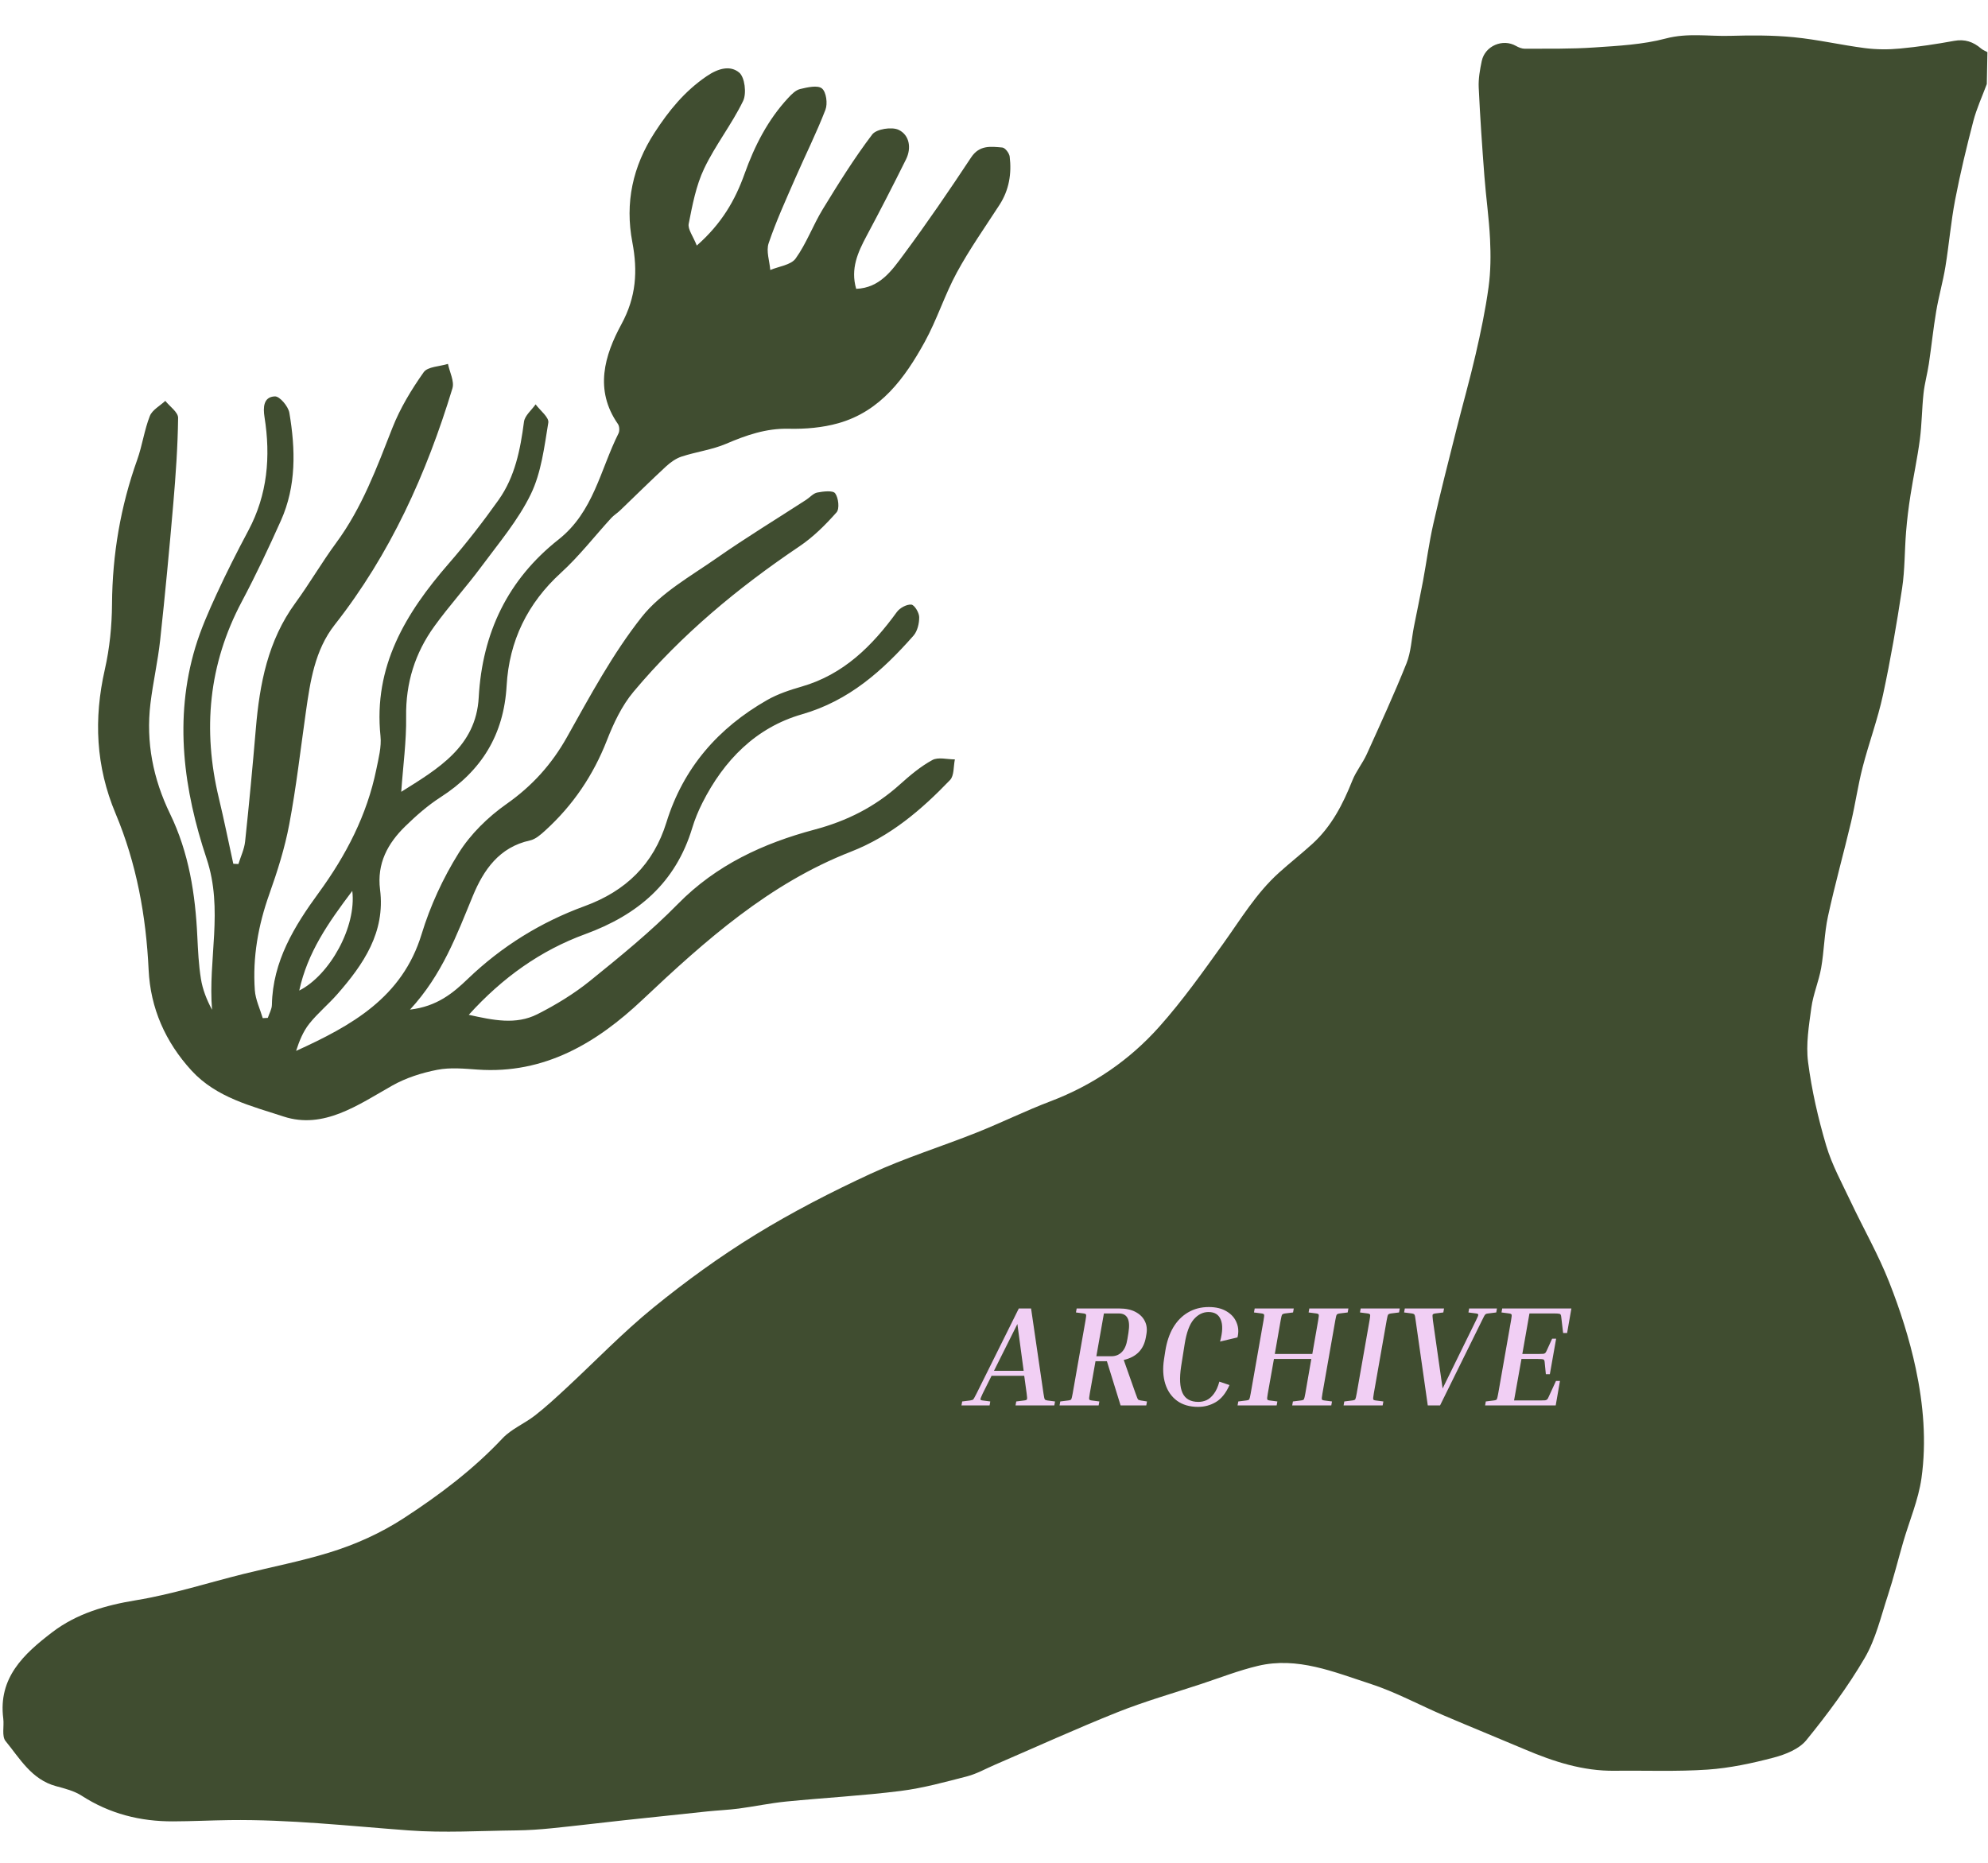
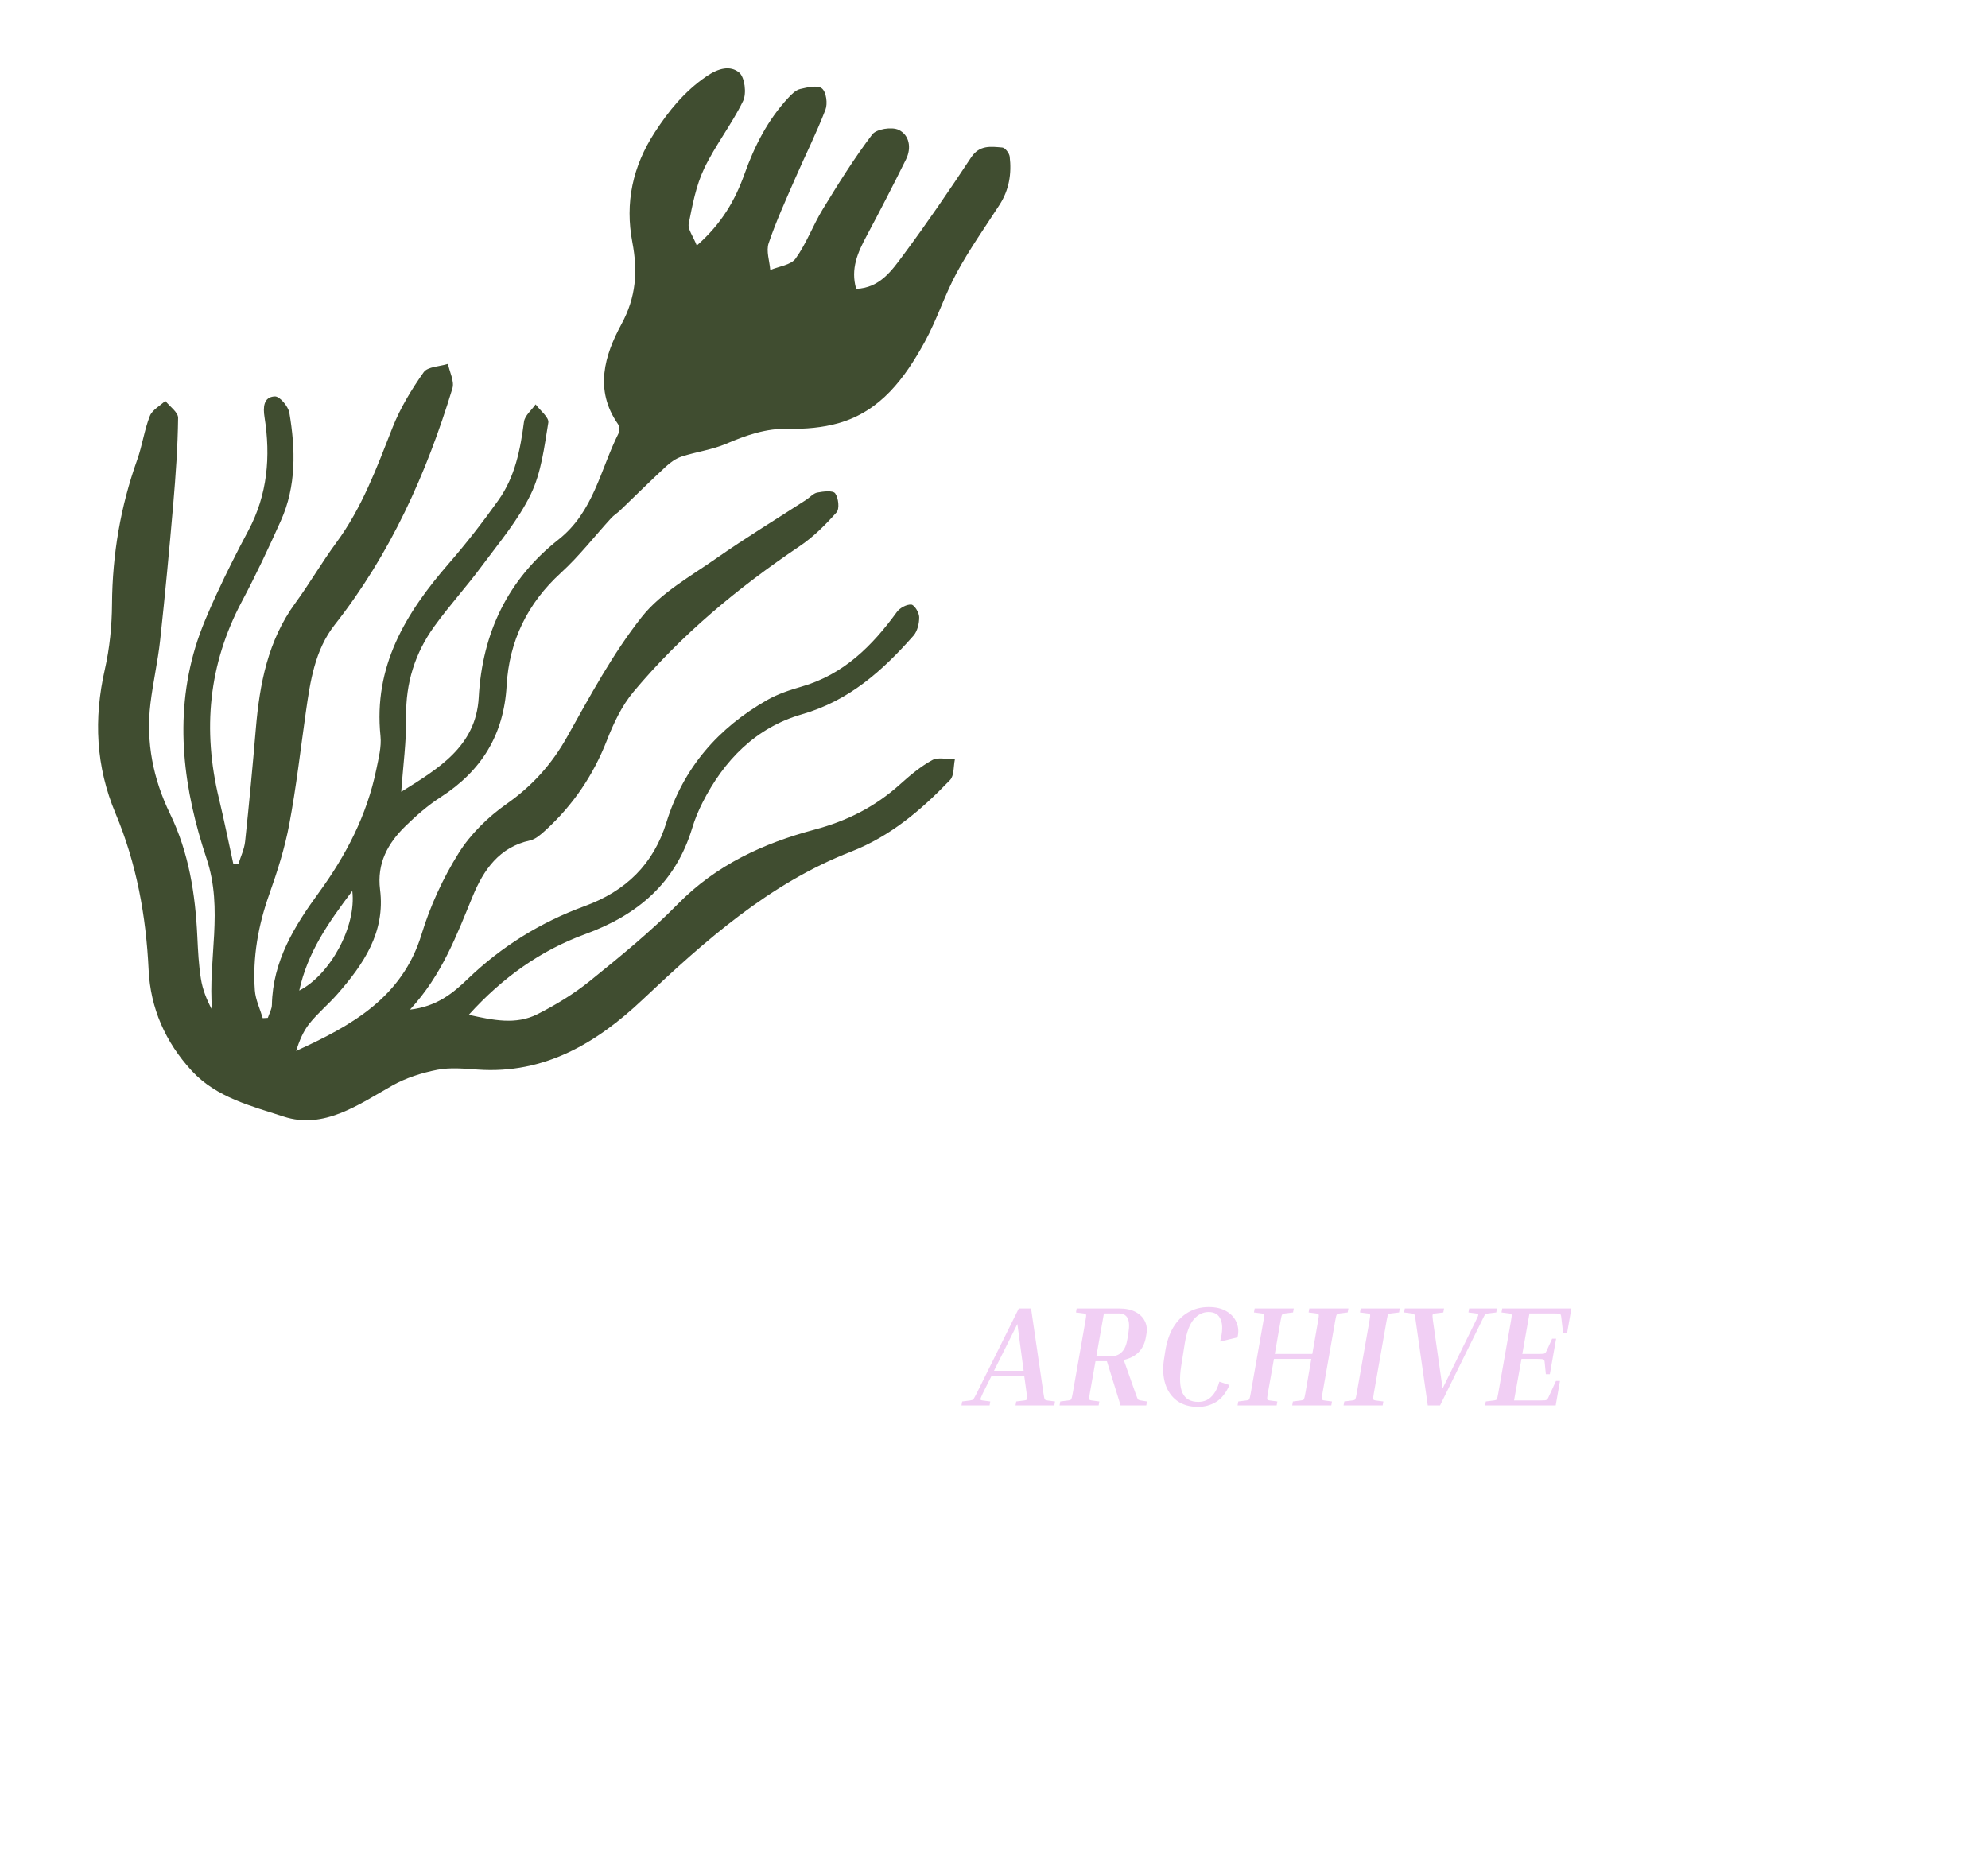
<svg xmlns="http://www.w3.org/2000/svg" width="669" height="627" viewBox="0 0 669 627" fill="none">
-   <path d="M668.598 28.287C667.058 32.439 665.18 36.486 664.066 40.745C661.789 49.492 659.665 58.298 657.956 67.177C656.517 74.646 655.897 82.273 654.665 89.779C653.843 94.812 652.408 99.757 651.564 104.789C650.573 110.653 649.975 116.58 649.093 122.468C648.6 125.773 647.67 129.026 647.31 132.345C646.749 137.493 646.746 142.717 646.076 147.852C645.252 154.147 643.891 160.377 642.913 166.659C642.275 170.718 641.767 174.814 641.435 178.923C640.917 185.257 641.045 191.681 640.1 197.941C638.287 209.968 636.222 221.969 633.665 233.851C631.881 242.103 628.906 250.08 626.793 258.271C625.239 264.3 624.372 270.506 622.938 276.57C620.417 287.19 617.469 297.703 615.156 308.36C613.915 314.054 613.865 320.002 612.854 325.767C612.064 330.252 610.181 334.573 609.567 339.061C608.736 345.148 607.681 351.461 608.453 357.458C609.674 366.932 611.839 376.358 614.547 385.521C616.483 392.046 619.854 398.17 622.784 404.373C627.063 413.446 632.094 422.204 635.754 431.517C639.456 440.907 642.581 450.66 644.683 460.524C647.267 472.648 648.341 485.16 646.61 497.485C645.579 504.808 642.534 511.84 640.453 519.022C638.713 525.014 637.223 531.088 635.276 537.01C632.943 544.11 631.217 551.661 627.494 558.01C621.797 567.734 614.992 576.888 607.865 585.651C605.426 588.655 600.825 590.476 596.866 591.519C589.598 593.43 582.116 595.041 574.644 595.555C564.25 596.264 553.791 595.819 543.353 595.946C532.663 596.079 522.795 592.858 513.109 588.741C504.054 584.899 494.93 581.198 485.887 577.335C477.594 573.793 469.581 569.401 461.043 566.645C448.873 562.71 436.63 557.489 423.358 560.634C416.821 562.187 410.507 564.665 404.102 566.78C394.748 569.87 385.236 572.583 376.091 576.225C362.179 581.783 348.529 588.005 334.763 593.94C331.687 595.263 328.702 596.972 325.493 597.81C318.071 599.729 310.613 601.791 303.045 602.742C290.275 604.349 277.401 605.032 264.582 606.298C259.239 606.831 253.95 607.957 248.614 608.666C245.116 609.125 241.58 609.265 238.062 609.625C228.617 610.605 219.183 611.607 209.748 612.631C201.699 613.507 193.647 614.492 185.589 615.302C181.653 615.697 177.686 615.972 173.735 616.016C161.651 616.143 149.5 616.906 137.48 616.015C117.385 614.527 97.348 612.283 77.163 612.55C70.863 612.636 64.57 612.953 58.271 612.974C47.209 613.022 36.901 610.429 27.484 604.342C24.959 602.712 21.814 601.927 18.845 601.123C10.625 598.9 6.691 591.831 1.868 585.942C0.539 584.314 1.427 580.94 1.104 578.398C-0.681 564.599 8.089 556.581 17.534 549.356C25.799 543.04 35.498 540.232 45.89 538.535C58.076 536.532 69.957 532.69 81.976 529.697C91.557 527.314 101.283 525.439 110.71 522.538C119.585 519.813 128.064 516.026 135.954 510.888C147.946 503.076 159.249 494.558 169.097 484.08C172.077 480.911 176.49 479.131 180.011 476.389C183.643 473.562 187.04 470.423 190.425 467.284C200.214 458.221 209.487 448.533 219.811 440.128C230.715 431.252 242.19 422.924 254.161 415.561C266.633 407.9 279.745 401.152 293.043 395C304.547 389.68 316.745 385.91 328.544 381.211C336.938 377.873 345.059 373.848 353.493 370.642C367.776 365.223 380.075 356.812 390.114 345.548C397.921 336.798 404.769 327.151 411.615 317.603C417.536 309.354 422.753 300.587 430.392 293.71C434.078 290.39 437.989 287.316 441.653 283.984C448.087 278.127 451.93 270.628 455.103 262.655C456.337 259.551 458.562 256.861 459.949 253.804C464.534 243.685 469.175 233.578 473.303 223.275C474.836 219.452 474.998 215.086 475.802 210.975C476.813 205.836 477.911 200.709 478.866 195.558C480.055 189.16 480.894 182.69 482.334 176.34C484.723 165.762 487.428 155.255 490.068 144.747C492.209 136.228 494.622 127.779 496.588 119.234C498.313 111.759 499.897 104.217 500.933 96.619C501.661 91.321 501.69 85.877 501.432 80.527C501.097 73.474 500.07 66.462 499.537 59.416C498.776 49.446 498.081 39.455 497.616 29.469C497.476 26.514 498.018 23.473 498.635 20.543C499.722 15.416 505.718 12.909 510.156 15.454C511.057 15.966 512.157 16.415 513.166 16.402C520.98 16.356 528.812 16.508 536.602 15.967C544.634 15.421 552.839 15.009 560.548 12.964C567.872 11.02 574.959 12.255 582.128 12.065C589.286 11.864 596.507 11.829 603.626 12.526C611.664 13.308 619.595 15.163 627.618 16.197C631.493 16.689 635.509 16.712 639.4 16.338C645.501 15.765 651.587 14.851 657.622 13.75C661.211 13.095 664.035 14.072 666.668 16.329C667.283 16.857 668.09 17.147 668.806 17.545L668.598 28.298L668.598 28.287Z" fill="#404D30" />
  <path d="M234.501 82.624C242.929 75.217 247.441 67.236 250.533 58.573C253.923 49.085 258.376 40.35 265.252 32.943C266.386 31.723 267.759 30.323 269.263 29.964C271.687 29.39 275.149 28.576 276.605 29.773C278.061 30.969 278.575 34.882 277.775 36.94C274.743 44.801 270.947 52.363 267.58 60.093C264.452 67.284 261.17 74.451 258.663 81.858C257.767 84.502 258.973 87.841 259.212 90.868C262.136 89.635 266.171 89.193 267.747 87.003C271.4 81.918 273.585 75.803 276.868 70.419C282.12 61.828 287.456 53.249 293.521 45.256C294.929 43.413 300.11 42.599 302.414 43.7C306.019 45.423 306.807 49.755 304.897 53.62C300.6 62.282 296.183 70.886 291.623 79.405C288.662 84.945 286.155 90.461 288.125 97.21C296.135 96.886 300.134 90.999 304.05 85.735C311.964 75.073 319.461 64.077 326.791 52.997C329.62 48.714 333.452 49.324 337.296 49.647C338.239 49.719 339.636 51.55 339.779 52.698C340.472 58.43 339.588 63.91 336.377 68.899C331.494 76.45 326.278 83.832 321.992 91.717C317.909 99.232 315.319 107.571 311.188 115.074C304.503 127.219 296.386 138.394 282.132 142.427C276.796 143.934 270.982 144.425 265.419 144.293C257.803 144.114 251.13 146.459 244.325 149.367C239.598 151.377 234.322 152.047 229.391 153.65C227.458 154.284 225.619 155.601 224.103 157.001C218.874 161.835 213.825 166.848 208.68 171.778C207.736 172.687 206.578 173.381 205.695 174.338C200.061 180.489 194.927 187.153 188.791 192.753C177.474 203.067 171.338 215.751 170.491 230.755C169.548 247.327 162.015 259.46 148.251 268.303C143.977 271.055 140.062 274.489 136.409 278.054C130.476 283.834 126.787 290.594 127.897 299.401C129.712 313.759 122.322 324.54 113.5 334.603C110.504 338.025 106.923 340.968 104.093 344.51C102.004 347.131 100.703 350.385 99.641 353.676C118.311 345.18 135.382 335.728 141.876 314.393C144.777 304.881 149.087 295.524 154.351 287.1C158.35 280.699 164.236 274.955 170.443 270.588C179.086 264.51 185.628 257.271 190.785 248.093C198.568 234.237 206.173 220.01 215.973 207.626C222.456 199.454 232.447 193.926 241.257 187.764C251.034 180.931 261.253 174.721 271.269 168.224C272.546 167.398 273.68 166.022 275.041 165.759C277.047 165.376 280.282 164.981 281.046 166.022C282.168 167.542 282.574 171.227 281.523 172.424C277.799 176.624 273.704 180.716 269.072 183.839C248.337 197.803 229.248 213.633 213.18 232.825C209.253 237.516 206.471 243.427 204.227 249.182C199.631 260.944 192.802 271.019 183.527 279.466C182.011 280.854 180.232 282.446 178.346 282.853C167.984 285.102 162.707 292.832 159.114 301.531C153.683 314.669 148.848 327.998 137.973 339.784C147.081 338.719 152.489 334.184 157.431 329.434C168.855 318.474 182.011 310.337 196.742 304.953C210.601 299.891 219.901 290.857 224.258 276.786C229.941 258.419 241.675 245.006 258.149 235.601C261.731 233.555 265.789 232.215 269.777 231.066C283.875 226.998 293.497 217.414 301.805 205.975C302.808 204.599 305.088 203.354 306.664 203.474C307.715 203.558 309.302 206.166 309.326 207.662C309.362 209.768 308.741 212.4 307.404 213.932C297.018 225.706 285.737 235.841 269.86 240.399C254.377 244.85 243.597 255.871 236.363 270.205C235.002 272.909 233.82 275.757 232.949 278.653C227.362 297.115 214.696 307.896 196.873 314.405C182.011 319.838 169.142 328.943 157.753 341.531C165.955 343.35 173.595 344.989 180.841 341.327C187.06 338.181 193.149 334.471 198.556 330.104C208.739 321.872 218.97 313.556 228.114 304.235C241.019 291.085 256.92 283.786 274.062 279.215C285.093 276.284 294.5 271.509 302.856 263.983C306.234 260.944 309.804 257.941 313.755 255.787C315.737 254.71 318.781 255.583 321.335 255.571C320.834 257.929 321.121 261.052 319.7 262.523C310.066 272.55 299.716 281.417 286.322 286.646C258.889 297.343 237.33 316.523 216.224 336.446C200.836 350.972 183.276 361.525 160.786 359.97C156.249 359.658 151.534 359.18 147.141 360.041C141.936 361.058 136.612 362.746 132.016 365.342C120.532 371.839 108.904 380.179 95.427 375.764C84.659 372.234 72.817 369.422 64.46 360.305C55.626 350.66 50.624 339.269 50.016 326.395C49.156 308.183 45.933 290.558 38.89 273.783C32.229 257.929 31.5 241.919 35.285 225.275C36.908 218.12 37.648 210.629 37.696 203.283C37.815 186.579 40.561 170.45 46.172 154.739C47.891 149.929 48.559 144.736 50.422 140.01C51.233 137.952 53.836 136.588 55.626 134.912C57.142 136.815 59.96 138.741 59.936 140.632C59.817 150.276 59.136 159.92 58.312 169.54C56.999 184.856 55.555 200.16 53.895 215.44C53.12 222.595 51.484 229.666 50.624 236.81C49.061 249.792 51.544 262.164 57.214 273.867C63.565 286.957 65.738 300.896 66.406 315.219C66.633 319.957 66.86 324.731 67.612 329.41C68.185 333.011 69.558 336.481 71.36 339.844C69.952 322.865 75.252 306.137 69.522 288.967C61.846 265.969 58.492 241.967 65.726 217.88C67.576 211.742 70.202 205.795 72.888 199.956C76.219 192.717 79.824 185.586 83.573 178.562C90.031 166.465 91.117 153.662 89.016 140.381C88.503 137.126 88.634 133.536 92.514 133.405C94.126 133.345 97.002 136.755 97.373 138.909C99.45 151.197 99.76 163.558 94.507 175.26C90.401 184.437 86.103 193.555 81.388 202.433C70.155 223.564 68.125 245.628 73.664 268.674C75.419 275.984 76.899 283.355 78.511 290.702L80.23 290.786C81.006 288.261 82.212 285.784 82.486 283.2C83.835 270.576 85.017 257.917 86.091 245.269C87.369 230.157 90.138 215.607 99.378 202.96C104.189 196.367 108.296 189.259 113.13 182.69C121.821 170.904 126.787 157.419 132.063 143.97C134.666 137.353 138.462 131.095 142.581 125.268C143.93 123.366 147.953 123.354 150.746 122.468C151.307 125.232 152.966 128.331 152.25 130.701C143.524 159.418 131.359 186.459 112.641 210.259C105.944 218.778 104.404 229.26 102.924 239.657C101.133 252.245 99.7 264.892 97.349 277.372C95.856 285.341 93.373 293.191 90.652 300.849C86.891 311.402 84.969 322.147 85.757 333.275C85.984 336.446 87.5 339.533 88.419 342.656C88.992 342.62 89.565 342.584 90.126 342.56C90.604 341.1 91.475 339.64 91.499 338.169C91.774 323.487 99.068 311.677 107.281 300.43C116.473 287.818 123.492 274.321 126.632 258.958C127.384 255.248 128.422 251.372 128.04 247.71C125.629 224.294 136.492 206.37 150.997 189.678C156.954 182.834 162.54 175.631 167.793 168.236C173.308 160.459 175.111 151.305 176.328 141.96C176.603 139.866 178.883 138.035 180.244 136.085C181.76 138.143 184.804 140.464 184.518 142.235C183.169 150.408 182.166 159.035 178.62 166.334C174.383 175.068 167.865 182.75 162.015 190.659C156.942 197.515 151.164 203.857 146.174 210.773C139.656 219.771 136.504 229.87 136.671 241.201C136.791 249.457 135.633 257.737 135.024 266.484C147.332 258.766 160.189 251.3 161.096 234.74C162.302 212.879 170.956 194.991 187.968 181.565C199.762 172.256 202.006 158.089 208.13 145.873C208.548 145.035 208.477 143.456 207.939 142.69C199.929 131.191 203.451 119.561 209.121 109.115C214.111 99.938 214.636 91.215 212.798 81.535C210.267 68.253 212.894 56.001 220.319 44.574C225.094 37.227 230.334 30.766 237.736 25.692C241.807 22.904 245.77 21.959 248.742 24.412C250.64 25.98 251.297 31.448 250.067 33.984C246.259 41.846 240.696 48.869 236.948 56.755C234.226 62.474 233.009 68.995 231.767 75.289C231.397 77.156 233.235 79.453 234.489 82.659L234.501 82.624ZM118.55 299.831C110.349 310.708 103.485 320.579 100.703 333.37C111.017 328.13 120.018 311.869 118.55 299.831Z" fill="#404D30" />
  <path d="M333.248 471.656L333.008 473H323.552L323.792 471.656L326.48 471.32C326.832 471.256 327.104 471.192 327.296 471.128C327.488 471.032 327.664 470.824 327.824 470.504C328.016 470.184 328.288 469.672 328.64 468.968L342.848 440.36H346.976L351.152 468.968C351.312 470.056 351.456 470.712 351.584 470.936C351.712 471.128 352 471.256 352.448 471.32L355.04 471.656L354.8 473H341.744L341.984 471.656L344.672 471.32C345.216 471.256 345.52 471.128 345.584 470.936C345.68 470.712 345.648 470.056 345.488 468.968L344.672 463.016H333.68L330.704 468.968C330.192 470.056 329.936 470.712 329.936 470.936C329.936 471.128 330.176 471.256 330.656 471.32L333.248 471.656ZM334.496 461.336H344.48L342.368 445.592L334.496 461.336ZM362.08 441.704L362.32 440.36H376.576C378.816 440.36 380.656 440.744 382.096 441.512C383.568 442.28 384.624 443.32 385.264 444.632C385.904 445.912 386.08 447.368 385.792 449L385.6 450.104C384.864 454.2 382.384 456.728 378.16 457.688L382.144 468.968C382.4 469.672 382.592 470.184 382.72 470.504C382.848 470.824 382.992 471.032 383.152 471.128C383.312 471.192 383.552 471.256 383.872 471.32L385.984 471.656L385.744 473H377.104L372.496 458.12H368.656L366.736 468.968C366.544 470.056 366.48 470.712 366.544 470.936C366.608 471.128 366.88 471.256 367.36 471.32L369.952 471.656L369.712 473H356.56L356.8 471.656L359.488 471.32C360.032 471.256 360.368 471.128 360.496 470.936C360.624 470.712 360.784 470.056 360.976 468.968L365.296 444.392C365.488 443.304 365.552 442.664 365.488 442.472C365.424 442.248 365.152 442.104 364.672 442.04L362.08 441.704ZM376.528 442.04H371.488L368.944 456.44H373.984C375.392 456.44 376.56 455.976 377.488 455.048C378.448 454.12 379.088 452.632 379.408 450.584L379.744 448.52C380.096 446.28 380 444.648 379.456 443.624C378.912 442.568 377.936 442.04 376.528 442.04ZM403.186 473.48C400.338 473.48 397.97 472.792 396.082 471.416C394.226 470.04 392.914 468.152 392.146 465.752C391.378 463.32 391.234 460.552 391.714 457.448L392.146 454.664C392.626 451.624 393.506 449 394.786 446.792C396.098 444.584 397.762 442.888 399.778 441.704C401.826 440.488 404.162 439.88 406.786 439.88C409.218 439.88 411.234 440.376 412.834 441.368C414.434 442.328 415.538 443.592 416.146 445.16C416.786 446.696 416.882 448.344 416.434 450.104L410.578 451.496C411.442 448.296 411.522 445.848 410.818 444.152C410.146 442.424 408.77 441.56 406.69 441.56C404.802 441.56 403.138 442.392 401.698 444.056C400.29 445.72 399.282 448.456 398.674 452.264L397.474 459.848C396.866 463.848 397.026 466.84 397.954 468.824C398.882 470.808 400.658 471.8 403.282 471.8C404.242 471.8 405.154 471.608 406.018 471.224C406.914 470.808 407.73 470.104 408.466 469.112C409.234 468.12 409.858 466.744 410.338 464.984L413.746 466.136C412.562 468.824 411.042 470.728 409.186 471.848C407.362 472.936 405.362 473.48 403.186 473.48ZM429.859 471.656L429.619 473H416.466L416.707 471.656L419.395 471.32C419.939 471.256 420.275 471.128 420.403 470.936C420.531 470.712 420.691 470.056 420.883 468.968L425.203 444.392C425.395 443.304 425.459 442.664 425.395 442.472C425.331 442.248 425.059 442.104 424.579 442.04L421.987 441.704L422.227 440.36H435.379L435.139 441.704L432.451 442.04C431.939 442.104 431.603 442.248 431.443 442.472C431.315 442.664 431.155 443.304 430.963 444.392L428.995 455.672H441.619L443.587 444.392C443.779 443.304 443.843 442.664 443.779 442.472C443.715 442.248 443.443 442.104 442.963 442.04L440.371 441.704L440.611 440.36H453.763L453.523 441.704L450.835 442.04C450.323 442.104 449.987 442.248 449.827 442.472C449.699 442.664 449.539 443.304 449.347 444.392L445.027 468.968C444.835 470.056 444.771 470.712 444.835 470.936C444.899 471.128 445.171 471.256 445.651 471.32L448.243 471.656L448.003 473H434.851L435.091 471.656L437.779 471.32C438.323 471.256 438.659 471.128 438.787 470.936C438.915 470.712 439.075 470.056 439.267 468.968L441.283 457.352H428.707L426.643 468.968C426.451 470.056 426.387 470.712 426.451 470.936C426.515 471.128 426.787 471.256 427.267 471.32L429.859 471.656ZM457.658 441.704L457.898 440.36H471.05L470.81 441.704L468.122 442.04C467.61 442.104 467.274 442.248 467.114 442.472C466.986 442.664 466.826 443.304 466.634 444.392L462.314 468.968C462.122 470.056 462.058 470.712 462.122 470.936C462.186 471.128 462.458 471.256 462.938 471.32L465.53 471.656L465.29 473H452.138L452.378 471.656L455.066 471.32C455.61 471.256 455.946 471.128 456.074 470.936C456.202 470.712 456.362 470.056 456.554 468.968L460.874 444.392C461.066 443.304 461.13 442.664 461.066 442.472C461.002 442.248 460.73 442.104 460.25 442.04L457.658 441.704ZM498.715 444.392L484.603 473H480.475L476.395 444.392C476.267 443.304 476.139 442.664 476.011 442.472C475.883 442.248 475.579 442.104 475.099 442.04L472.507 441.704L472.747 440.36H485.947L485.707 441.704L483.019 442.04C482.507 442.104 482.203 442.248 482.107 442.472C482.043 442.664 482.075 443.304 482.203 444.392L485.467 467.288L496.699 444.392C497.243 443.304 497.499 442.664 497.467 442.472C497.467 442.248 497.227 442.104 496.747 442.04L494.155 441.704L494.395 440.36H503.755L503.515 441.704L500.827 442.04C500.475 442.072 500.203 442.136 500.011 442.232C499.851 442.328 499.675 442.536 499.483 442.856C499.323 443.144 499.067 443.656 498.715 444.392ZM524.963 464.744L523.523 473H499.763L500.003 471.656L502.691 471.32C503.235 471.256 503.571 471.128 503.699 470.936C503.827 470.712 503.987 470.056 504.179 468.968L508.499 444.392C508.691 443.304 508.755 442.664 508.691 442.472C508.627 442.248 508.355 442.104 507.875 442.04L505.283 441.704L505.523 440.36H528.803L527.363 448.616H526.019L525.395 443.288C525.363 442.904 525.299 442.632 525.203 442.472C525.139 442.28 524.947 442.168 524.627 442.136C524.339 442.072 523.811 442.04 523.043 442.04H514.691L512.291 455.672H517.763C518.531 455.672 519.075 455.656 519.395 455.624C519.715 455.56 519.939 455.448 520.067 455.288C520.227 455.096 520.387 454.808 520.547 454.424L522.323 450.536H523.667L521.555 462.488H520.211L519.827 458.6C519.795 458.024 519.667 457.672 519.443 457.544C519.219 457.416 518.547 457.352 517.427 457.352H512.003L509.507 471.32H518.339C519.107 471.32 519.651 471.304 519.971 471.272C520.291 471.208 520.531 471.096 520.691 470.936C520.851 470.744 521.011 470.456 521.171 470.072L523.619 464.744H524.963Z" fill="#F1CFF4" />
</svg>